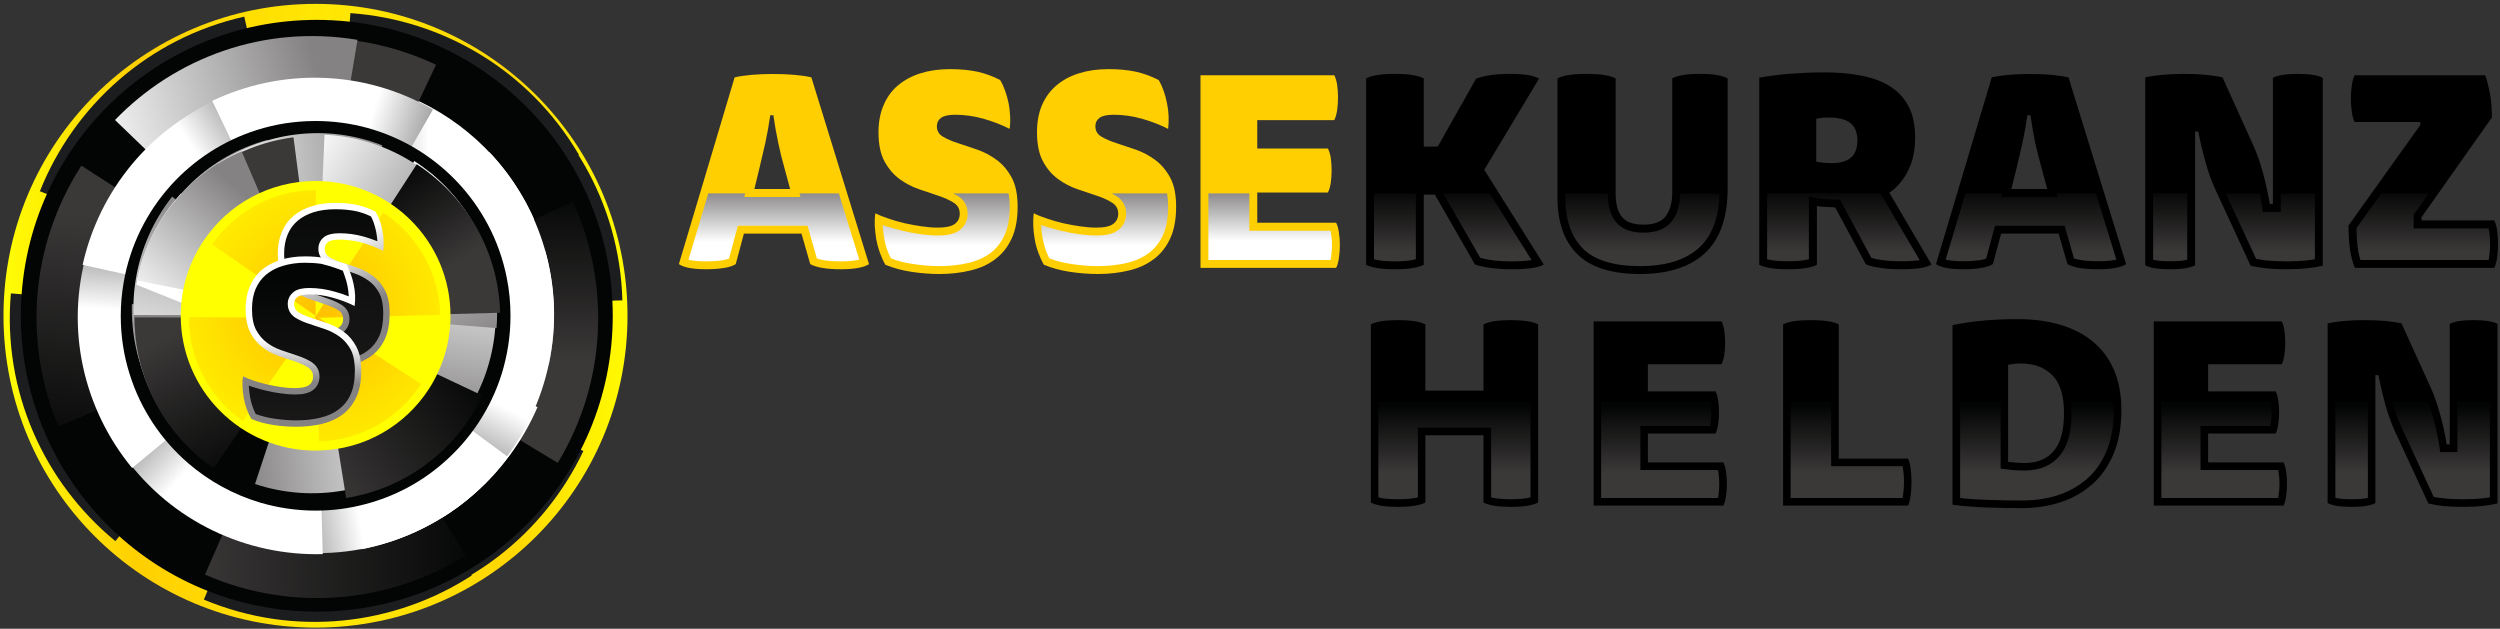
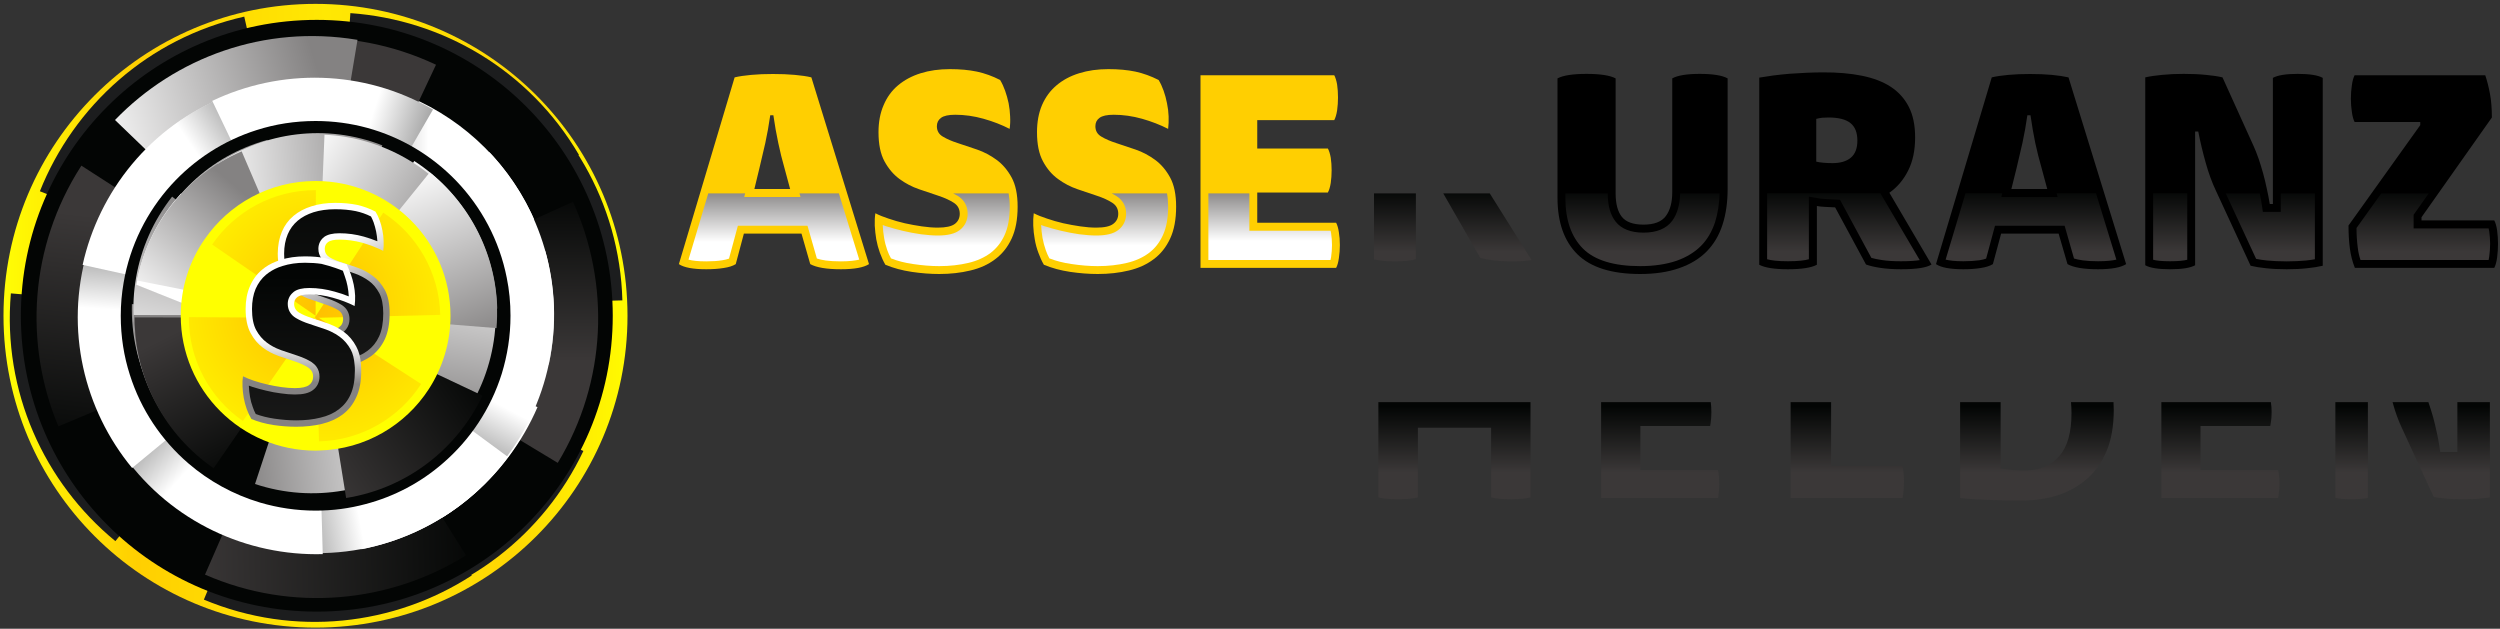
<svg xmlns="http://www.w3.org/2000/svg" version="1.2" viewBox="0 0 2000 503" width="2000" height="503">
  <rect x="0" y="0" width="2000" height="503" fill="#333333" stroke="none" />
  <title>Neues Projekt</title>
  <defs>
    <linearGradient id="g1" x2="1" gradientUnits="userSpaceOnUse" gradientTransform="matrix(0,-41.084,76.124,0,1001.743,192.819)">
      <stop offset="0" stop-color="#ffffff" />
      <stop offset="1" stop-color="#848282" />
    </linearGradient>
    <linearGradient id="g2" x2="1" gradientUnits="userSpaceOnUse" gradientTransform="matrix(0,-41.901,105.238,0,608.277,193.578)">
      <stop offset="0" stop-color="#ffffff" />
      <stop offset="1" stop-color="#848282" />
    </linearGradient>
    <linearGradient id="g3" x2="1" gradientUnits="userSpaceOnUse" gradientTransform="matrix(0,-44.844,78.267,0,867.048,196.311)">
      <stop offset="0" stop-color="#ffffff" />
      <stop offset="1" stop-color="#848282" />
    </linearGradient>
    <linearGradient id="g4" x2="1" gradientUnits="userSpaceOnUse" gradientTransform="matrix(0,-44.844,78.262,0,740.273,196.311)">
      <stop offset="0" stop-color="#ffffff" />
      <stop offset="1" stop-color="#848282" />
    </linearGradient>
    <linearGradient id="g5" x2="1" gradientUnits="userSpaceOnUse" gradientTransform="matrix(0,50.616,-776.271,0,1547.55,150.705)">
      <stop offset="0" stop-color="#030504" />
      <stop offset="1" stop-color="#3b3838" />
    </linearGradient>
    <linearGradient id="g6" x2="1" gradientUnits="userSpaceOnUse" gradientTransform="matrix(0,52.942,-597.832,0,1550.794,324.968)">
      <stop offset="0" stop-color="#030504" />
      <stop offset="1" stop-color="#3b3838" />
    </linearGradient>
    <linearGradient id="g7" x2="1" gradientUnits="userSpaceOnUse" gradientTransform="matrix(0,68.532,-81.596,0,446.634,111.581)">
      <stop offset="0" stop-color="#030504" />
      <stop offset="1" stop-color="#1f1e1e" />
    </linearGradient>
    <linearGradient id="g8" x2="1" gradientUnits="userSpaceOnUse" gradientTransform="matrix(-89.784,-181.813,195.173,-96.382,80.244,492.529)">
      <stop offset="0" stop-color="#030504" />
      <stop offset="1" stop-color="#1f1e1e" />
    </linearGradient>
    <linearGradient id="g9" x2="1" gradientUnits="userSpaceOnUse" gradientTransform="matrix(-201.216,137.046,-147.189,-216.108,506.671,395.495)">
      <stop offset="0" stop-color="#030504" />
      <stop offset="1" stop-color="#1f1e1e" />
    </linearGradient>
    <linearGradient id="g10" x2="1" gradientUnits="userSpaceOnUse" gradientTransform="matrix(168.452,-113.003,121.262,180.764,-10.394,116.189)">
      <stop offset="0" stop-color="#030504" />
      <stop offset="1" stop-color="#1f1e1e" />
    </linearGradient>
    <linearGradient id="g11" x2="1" gradientUnits="userSpaceOnUse" gradientTransform="matrix(-562.082,0,0,-561.896,482.408,441.554)">
      <stop offset="0" stop-color="#fffd05" />
      <stop offset=".215" stop-color="#ffcf01" />
      <stop offset=".516" stop-color="#ffe803" />
      <stop offset=".812" stop-color="#ffd702" />
      <stop offset="1" stop-color="#fffb01" />
    </linearGradient>
    <linearGradient id="g12" x2="1" gradientUnits="userSpaceOnUse" gradientTransform="matrix(0,373.179,-373.301,0,438.625,73.311)">
      <stop offset="0" stop-color="#ffffff" />
      <stop offset=".226" stop-color="#ffffff" />
      <stop offset=".436" stop-color="#707070" />
      <stop offset=".618" stop-color="#8d8d8d" />
      <stop offset=".78" stop-color="#ececec" />
      <stop offset="1" stop-color="#ffffff" />
    </linearGradient>
    <linearGradient id="g13" x2="1" gradientUnits="userSpaceOnUse" gradientTransform="matrix(407.623,0,0,407.488,63.669,107.118)">
      <stop offset="0" stop-color="#fffd05" />
      <stop offset=".215" stop-color="#ffcf01" />
      <stop offset=".516" stop-color="#ffe803" />
      <stop offset=".812" stop-color="#ffd702" />
      <stop offset="1" stop-color="#fffb01" />
    </linearGradient>
    <linearGradient id="g14" x2="1" gradientUnits="userSpaceOnUse" gradientTransform="matrix(68.868,137.018,-147.2,73.985,360.456,102.158)">
      <stop offset="0" stop-color="#ffffff" />
      <stop offset="1" stop-color="#848282" />
    </linearGradient>
    <linearGradient id="g15" x2="1" gradientUnits="userSpaceOnUse" gradientTransform="matrix(-56.574,-114.562,122.98,-60.731,142.958,403.283)">
      <stop offset="0" stop-color="#ffffff" />
      <stop offset="1" stop-color="#848282" />
    </linearGradient>
    <linearGradient id="g16" x2="1" gradientUnits="userSpaceOnUse" gradientTransform="matrix(-100.9,120.364,-129.292,-108.384,431.691,295.815)">
      <stop offset="0" stop-color="#ffffff" />
      <stop offset="1" stop-color="#848282" />
    </linearGradient>
    <linearGradient id="g17" x2="1" gradientUnits="userSpaceOnUse" gradientTransform="matrix(81.242,-95.539,102.542,87.197,69.315,214.604)">
      <stop offset="0" stop-color="#ffffff" />
      <stop offset="1" stop-color="#848282" />
    </linearGradient>
    <radialGradient id="g18" cx="0" cy="0" r="1" gradientUnits="userSpaceOnUse" gradientTransform="matrix(102.017,0,0,102.017,250.652,249.11)">
      <stop offset="0" stop-color="#030504" />
      <stop offset=".36" stop-color="#1f1e1e" />
    </radialGradient>
    <linearGradient id="g19" x2="1" gradientUnits="userSpaceOnUse" gradientTransform="matrix(90.601,0,0,107.828,249.855,252.62)">
      <stop offset="0" stop-color="#ffffff" />
      <stop offset="1" stop-color="#848282" />
    </linearGradient>
    <linearGradient id="g20" x2="1" gradientUnits="userSpaceOnUse" gradientTransform="matrix(89.084,0,0,107.859,161.018,144.761)">
      <stop offset="0" stop-color="#ffffff" />
      <stop offset="1" stop-color="#848282" />
    </linearGradient>
    <linearGradient id="g21" x2="1" gradientUnits="userSpaceOnUse" gradientTransform="matrix(10.95,89.909,-107.076,13.041,249.396,250.683)">
      <stop offset="0" stop-color="#ffffff" />
      <stop offset="1" stop-color="#848282" />
    </linearGradient>
    <linearGradient id="g22" x2="1" gradientUnits="userSpaceOnUse" gradientTransform="matrix(25.676,18.943,-21.488,29.126,1374.279,891.904)">
      <stop offset="0" stop-color="#ffffff" />
      <stop offset="1" stop-color="#848282" />
    </linearGradient>
    <linearGradient id="g23" x2="1" gradientUnits="userSpaceOnUse" gradientTransform="matrix(0,415.988,-279.552,0,346.315,137.217)">
      <stop offset="0" stop-color="#ffffff" />
      <stop offset=".226" stop-color="#ffffff" />
      <stop offset=".436" stop-color="#707070" />
      <stop offset=".618" stop-color="#8d8d8d" />
      <stop offset=".78" stop-color="#ececec" />
      <stop offset="1" stop-color="#ffffff" />
    </linearGradient>
    <linearGradient id="g24" x2="1" gradientUnits="userSpaceOnUse" gradientTransform="matrix(0,279.074,-187.741,0,326.878,221.464)">
      <stop offset="0" stop-color="#ffffff" />
      <stop offset=".226" stop-color="#ffffff" />
      <stop offset=".436" stop-color="#707070" />
      <stop offset=".618" stop-color="#8d8d8d" />
      <stop offset=".78" stop-color="#ececec" />
      <stop offset="1" stop-color="#ffffff" />
    </linearGradient>
    <linearGradient id="g25" x2="1" gradientUnits="userSpaceOnUse" gradientTransform="matrix(499.147,0,0,498.984,2.831,3.128)">
      <stop offset="0" stop-color="#fffd05" />
      <stop offset=".215" stop-color="#ffcf01" />
      <stop offset=".516" stop-color="#ffe803" />
      <stop offset=".812" stop-color="#ffd702" />
      <stop offset="1" stop-color="#fffb01" />
    </linearGradient>
    <linearGradient id="g26" x2="1" gradientUnits="userSpaceOnUse" gradientTransform="matrix(-562.082,0,0,-561.896,485.041,441.554)">
      <stop offset="0" stop-color="#fffd05" />
      <stop offset=".215" stop-color="#ffcf01" />
      <stop offset=".516" stop-color="#ffe803" />
      <stop offset=".812" stop-color="#ffd702" />
      <stop offset="1" stop-color="#fffb01" />
    </linearGradient>
    <linearGradient id="g27" x2="1" gradientUnits="userSpaceOnUse" gradientTransform="matrix(-389.839,0,0,-389.709,430.635,442.641)">
      <stop offset="0" stop-color="#ffffff" />
      <stop offset=".226" stop-color="#ffffff" />
      <stop offset=".436" stop-color="#707070" />
      <stop offset=".618" stop-color="#8d8d8d" />
      <stop offset=".78" stop-color="#ececec" />
      <stop offset="1" stop-color="#ffffff" />
    </linearGradient>
    <linearGradient id="g28" x2="1" gradientUnits="userSpaceOnUse" gradientTransform="matrix(-0.16,138.248,-148.607,-0.172,517.011,151.341)">
      <stop offset="0" stop-color="#030504" />
      <stop offset="1" stop-color="#3b3838" />
    </linearGradient>
    <linearGradient id="g29" x2="1" gradientUnits="userSpaceOnUse" gradientTransform="matrix(22.014,-196.132,210.569,23.635,-11.013,361.376)">
      <stop offset="0" stop-color="#030504" />
      <stop offset="1" stop-color="#3b3838" />
    </linearGradient>
    <linearGradient id="g30" x2="1" gradientUnits="userSpaceOnUse" gradientTransform="matrix(-236.869,6.504,-6.984,-254.337,389.304,505.961)">
      <stop offset="0" stop-color="#030504" />
      <stop offset="1" stop-color="#3b3838" />
    </linearGradient>
    <linearGradient id="g31" x2="1" gradientUnits="userSpaceOnUse" gradientTransform="matrix(-44.882,-138.983,124.966,-40.355,849.602,2462.441)">
      <stop offset="0" stop-color="#030504" />
      <stop offset="1" stop-color="#3b3838" />
    </linearGradient>
    <linearGradient id="g32" x2="1" gradientUnits="userSpaceOnUse" gradientTransform="matrix(184.308,-56.14,60.234,197.751,51.484,52.188)">
      <stop offset="0" stop-color="#ffffff" />
      <stop offset="1" stop-color="#848282" />
    </linearGradient>
    <linearGradient id="g33" x2="1" gradientUnits="userSpaceOnUse" gradientTransform="matrix(270.878,8.985,-9.568,288.474,113.247,61.139)">
      <stop offset="0" stop-color="#ffffff" />
      <stop offset=".226" stop-color="#ffffff" />
      <stop offset=".436" stop-color="#707070" />
      <stop offset=".618" stop-color="#8d8d8d" />
      <stop offset=".78" stop-color="#ececec" />
      <stop offset="1" stop-color="#ffffff" />
    </linearGradient>
    <linearGradient id="g34" x2="1" gradientUnits="userSpaceOnUse" gradientTransform="matrix(232.725,-313.785,347.678,257.862,232.325,258.234)">
      <stop offset="0" stop-color="#ffffff" />
      <stop offset=".226" stop-color="#ffffff" />
      <stop offset=".436" stop-color="#707070" />
      <stop offset=".618" stop-color="#8d8d8d" />
      <stop offset=".78" stop-color="#ececec" />
      <stop offset="1" stop-color="#ffffff" />
    </linearGradient>
    <linearGradient id="g35" x2="1" gradientUnits="userSpaceOnUse" gradientTransform="matrix(0,345.993,-385.557,0,424.879,168.936)">
      <stop offset="0" stop-color="#ffffff" />
      <stop offset=".226" stop-color="#ffffff" />
      <stop offset=".436" stop-color="#707070" />
      <stop offset=".618" stop-color="#8d8d8d" />
      <stop offset=".78" stop-color="#ececec" />
      <stop offset="1" stop-color="#ffffff" />
    </linearGradient>
    <linearGradient id="g36" x2="1" gradientUnits="userSpaceOnUse" gradientTransform="matrix(-161.264,306.094,-341.075,-179.694,443.672,258.269)">
      <stop offset="0" stop-color="#ffffff" />
      <stop offset=".226" stop-color="#ffffff" />
      <stop offset=".436" stop-color="#707070" />
      <stop offset=".618" stop-color="#8d8d8d" />
      <stop offset=".78" stop-color="#ececec" />
      <stop offset="1" stop-color="#ffffff" />
    </linearGradient>
    <linearGradient id="g37" x2="1" gradientUnits="userSpaceOnUse" gradientTransform="matrix(-340.617,61.361,-68.336,-379.337,365.731,406.73)">
      <stop offset="0" stop-color="#ffffff" />
      <stop offset=".226" stop-color="#ffffff" />
      <stop offset=".436" stop-color="#707070" />
      <stop offset=".618" stop-color="#8d8d8d" />
      <stop offset=".78" stop-color="#ececec" />
      <stop offset="1" stop-color="#ffffff" />
    </linearGradient>
    <linearGradient id="g38" x2="1" gradientUnits="userSpaceOnUse" gradientTransform="matrix(-258.025,-230.682,256.954,-287.41,200.686,436.745)">
      <stop offset="0" stop-color="#ffffff" />
      <stop offset=".226" stop-color="#ffffff" />
      <stop offset=".436" stop-color="#707070" />
      <stop offset=".618" stop-color="#8d8d8d" />
      <stop offset=".78" stop-color="#ececec" />
      <stop offset="1" stop-color="#ffffff" />
    </linearGradient>
    <linearGradient id="g39" x2="1" gradientUnits="userSpaceOnUse" gradientTransform="matrix(22.973,-345.223,384.708,25.601,75.481,325.119)">
      <stop offset="0" stop-color="#ffffff" />
      <stop offset=".226" stop-color="#ffffff" />
      <stop offset=".436" stop-color="#707070" />
      <stop offset=".618" stop-color="#8d8d8d" />
      <stop offset=".78" stop-color="#ececec" />
      <stop offset="1" stop-color="#ffffff" />
    </linearGradient>
    <linearGradient id="g40" x2="1" gradientUnits="userSpaceOnUse" gradientTransform="matrix(286.323,-194.435,216.584,318.94,86.371,157.811)">
      <stop offset="0" stop-color="#ffffff" />
      <stop offset=".226" stop-color="#ffffff" />
      <stop offset=".436" stop-color="#707070" />
      <stop offset=".618" stop-color="#8d8d8d" />
      <stop offset=".78" stop-color="#ececec" />
      <stop offset="1" stop-color="#ffffff" />
    </linearGradient>
    <linearGradient id="g41" x2="1" gradientUnits="userSpaceOnUse" gradientTransform="matrix(329.498,105.945,-117.984,366.942,225.004,63.351)">
      <stop offset="0" stop-color="#ffffff" />
      <stop offset=".226" stop-color="#ffffff" />
      <stop offset=".436" stop-color="#707070" />
      <stop offset=".618" stop-color="#8d8d8d" />
      <stop offset=".78" stop-color="#ececec" />
      <stop offset="1" stop-color="#ffffff" />
    </linearGradient>
    <linearGradient id="g42" x2="1" gradientUnits="userSpaceOnUse" gradientTransform="matrix(68.868,137.019,-147.2,73.985,363.09,102.158)">
      <stop offset="0" stop-color="#ffffff" />
      <stop offset="1" stop-color="#848282" />
    </linearGradient>
    <linearGradient id="g43" x2="1" gradientUnits="userSpaceOnUse" gradientTransform="matrix(-26.437,151.056,-162.296,-28.405,428.705,197.588)">
      <stop offset="0" stop-color="#ffffff" />
      <stop offset="1" stop-color="#848282" />
    </linearGradient>
    <linearGradient id="g44" x2="1" gradientUnits="userSpaceOnUse" gradientTransform="matrix(-152.309,18.299,-19.649,-163.537,352.004,403.671)">
      <stop offset="0" stop-color="#ffffff" />
      <stop offset="1" stop-color="#848282" />
    </linearGradient>
    <linearGradient id="g45" x2="1" gradientUnits="userSpaceOnUse" gradientTransform="matrix(-61.467,-140.493,150.933,-66.034,132.472,389.743)">
      <stop offset="0" stop-color="#ffffff" />
      <stop offset="1" stop-color="#848282" />
    </linearGradient>
    <linearGradient id="g46" x2="1" gradientUnits="userSpaceOnUse" gradientTransform="matrix(34.444,-149.431,160.551,37.007,72.05,290.957)">
      <stop offset="0" stop-color="#ffffff" />
      <stop offset="1" stop-color="#848282" />
    </linearGradient>
    <linearGradient id="g47" x2="1" gradientUnits="userSpaceOnUse" gradientTransform="matrix(113.576,-96.681,103.84,121.987,85.231,178.103)">
      <stop offset="0" stop-color="#ffffff" />
      <stop offset="1" stop-color="#848282" />
    </linearGradient>
    <linearGradient id="g48" x2="1" gradientUnits="userSpaceOnUse" gradientTransform="matrix(149.973,-9.945,10.679,161.032,161.943,92.498)">
      <stop offset="0" stop-color="#ffffff" />
      <stop offset="1" stop-color="#848282" />
    </linearGradient>
    <linearGradient id="g49" x2="1" gradientUnits="userSpaceOnUse" gradientTransform="matrix(126.317,81.456,-87.478,135.655,273.121,69.632)">
      <stop offset="0" stop-color="#ffffff" />
      <stop offset="1" stop-color="#848282" />
    </linearGradient>
    <linearGradient id="g50" x2="1" gradientUnits="userSpaceOnUse" gradientTransform="matrix(53.884,143.575,-154.252,57.891,378.105,114.857)">
      <stop offset="0" stop-color="#ffffff" />
      <stop offset="1" stop-color="#848282" />
    </linearGradient>
    <linearGradient id="g51" x2="1" gradientUnits="userSpaceOnUse" gradientTransform="matrix(-56.574,-114.562,122.98,-60.731,145.591,403.283)">
      <stop offset="0" stop-color="#ffffff" />
      <stop offset="1" stop-color="#848282" />
    </linearGradient>
    <linearGradient id="g52" x2="1" gradientUnits="userSpaceOnUse" gradientTransform="matrix(48.525,75.821,-81.488,52.153,361.945,105.311)">
      <stop offset="0" stop-color="#030504" />
      <stop offset="1" stop-color="#3b3838" />
    </linearGradient>
    <linearGradient id="g53" x2="1" gradientUnits="userSpaceOnUse" gradientTransform="matrix(-56.902,-115.227,123.691,-61.082,146.432,406.029)">
      <stop offset="0" stop-color="#030504" />
      <stop offset="1" stop-color="#3b3838" />
    </linearGradient>
    <linearGradient id="g54" x2="1" gradientUnits="userSpaceOnUse" gradientTransform="matrix(-127.523,86.855,-93.282,-136.959,416.688,344.531)">
      <stop offset="0" stop-color="#030504" />
      <stop offset="1" stop-color="#3b3838" />
    </linearGradient>
    <linearGradient id="g55" x2="1" gradientUnits="userSpaceOnUse" gradientTransform="matrix(-73.493,-60.405,54.298,-66.062,1357.151,1254.973)">
      <stop offset="0" stop-color="#030504" />
      <stop offset="1" stop-color="#3b3838" />
    </linearGradient>
    <linearGradient id="g56" x2="1" gradientUnits="userSpaceOnUse" gradientTransform="matrix(81.242,-95.539,102.539,87.195,71.948,214.603)">
      <stop offset="0" stop-color="#ffffff" />
      <stop offset="1" stop-color="#848282" />
    </linearGradient>
    <radialGradient id="g57" cx="0" cy="0" r="1" gradientUnits="userSpaceOnUse" gradientTransform="matrix(57.26,-137.556,137.556,57.26,260.911,250.797)">
      <stop offset="0" stop-color="#ffbe00" />
      <stop offset="1" stop-color="#fffe00" />
    </radialGradient>
    <radialGradient id="g58" cx="0" cy="0" r="1" gradientUnits="userSpaceOnUse" gradientTransform="matrix(57.27,-137.579,137.579,57.27,260.915,250.797)">
      <stop offset="0" stop-color="#ffbe00" />
      <stop offset="1" stop-color="#fffe00" />
    </radialGradient>
    <radialGradient id="g59" cx="0" cy="0" r="1" gradientUnits="userSpaceOnUse" gradientTransform="matrix(-137.394,-57.774,57.774,-137.394,249.882,245.858)">
      <stop offset="0" stop-color="#ffbe00" />
      <stop offset="1" stop-color="#fffe00" />
    </radialGradient>
    <radialGradient id="g60" cx="0" cy="0" r="1" gradientUnits="userSpaceOnUse" gradientTransform="matrix(-137.414,-57.782,57.782,-137.414,249.882,245.858)">
      <stop offset="0" stop-color="#ffbe00" />
      <stop offset="1" stop-color="#fffe00" />
    </radialGradient>
    <linearGradient id="g61" x2="1" gradientUnits="userSpaceOnUse" gradientTransform="matrix(24.651,49.044,-45.107,22.671,355.089,152.064)">
      <stop offset="0" stop-color="#ffffff" />
      <stop offset="1" stop-color="#848282" />
    </linearGradient>
    <linearGradient id="g62" x2="1" gradientUnits="userSpaceOnUse" gradientTransform="matrix(0,450.031,-302.445,0,356.279,129.27)">
      <stop offset="0" stop-color="#030504" />
      <stop offset="1" stop-color="#3b3838" />
    </linearGradient>
    <linearGradient id="g63" x2="1" gradientUnits="userSpaceOnUse" gradientTransform="matrix(-1.35,32.394,-22.434,-0.935,341.899,277.158)">
      <stop offset="0" stop-color="#ffffff" />
      <stop offset="1" stop-color="#848282" />
    </linearGradient>
    <linearGradient id="g64" x2="1" gradientUnits="userSpaceOnUse" gradientTransform="matrix(0,301.908,-203.114,0,335.25,220.411)">
      <stop offset="0" stop-color="#030504" />
      <stop offset="1" stop-color="#3b3838" />
    </linearGradient>
  </defs>
  <style> .s0 { fill: #ffcf01 } .s1 { fill: #000000 } .s2 { mix-blend-mode: overlay;fill: url(#g1) } .s3 { mix-blend-mode: overlay;fill: url(#g2) } .s4 { mix-blend-mode: overlay;fill: url(#g3) } .s5 { mix-blend-mode: overlay;fill: url(#g4) } .s6 { fill: url(#g5) } .s7 { fill: url(#g6) } .s8 { fill: #030504 } .s9 { fill: url(#g7) } .s10 { fill: url(#g8) } .s11 { fill: url(#g9) } .s12 { fill: url(#g10) } .s13 { fill: url(#g11) } .s14 { fill: url(#g12) } .s15 { fill: url(#g13) } .s16 { mix-blend-mode: overlay;fill: url(#g14) } .s17 { mix-blend-mode: overlay;fill: url(#g15) } .s18 { mix-blend-mode: overlay;fill: url(#g16) } .s19 { mix-blend-mode: overlay;fill: url(#g17) } .s20 { fill: url(#g18) } .s21 { opacity: .1;mix-blend-mode: lighten;fill: url(#g19) } .s22 { opacity: .1;mix-blend-mode: lighten;fill: url(#g20) } .s23 { opacity: .1;mix-blend-mode: lighten;fill: url(#g21) } .s24 { opacity: .1;mix-blend-mode: lighten;fill: url(#g22) } .s25 { fill: #b6b8bc } .s26 { fill: url(#g23) } .s27 { fill: url(#g24) } .s28 { fill: url(#g25) } .s29 { mix-blend-mode: overlay;fill: #1c1d1e } .s30 { fill: url(#g26) } .s31 { fill: url(#g27) } .s32 { fill: url(#g28) } .s33 { fill: url(#g29) } .s34 { fill: url(#g30) } .s35 { fill: url(#g31) } .s36 { mix-blend-mode: overlay;fill: url(#g32) } .s37 { fill: url(#g33) } .s38 { mix-blend-mode: color-dodge;fill: #ffffff } .s39 { mix-blend-mode: multiply;fill: url(#g34) } .s40 { fill: url(#g35) } .s41 { mix-blend-mode: soft-light;fill: url(#g36) } .s42 { mix-blend-mode: soft-light;fill: url(#g37) } .s43 { mix-blend-mode: soft-light;fill: url(#g38) } .s44 { mix-blend-mode: soft-light;fill: url(#g39) } .s45 { mix-blend-mode: soft-light;fill: url(#g40) } .s46 { mix-blend-mode: soft-light;fill: url(#g41) } .s47 { mix-blend-mode: overlay;fill: url(#g42) } .s48 { mix-blend-mode: color-burn;fill: url(#g43) } .s49 { mix-blend-mode: color-burn;fill: url(#g44) } .s50 { mix-blend-mode: color-burn;fill: url(#g45) } .s51 { mix-blend-mode: color-burn;fill: url(#g46) } .s52 { mix-blend-mode: color-burn;fill: url(#g47) } .s53 { mix-blend-mode: color-burn;fill: url(#g48) } .s54 { mix-blend-mode: color-burn;fill: url(#g49) } .s55 { mix-blend-mode: color-burn;fill: url(#g50) } .s56 { mix-blend-mode: overlay;fill: url(#g51) } .s57 { fill: #ffffff } .s58 { fill: url(#g52) } .s59 { fill: url(#g53) } .s60 { fill: url(#g54) } .s61 { fill: url(#g55) } .s62 { mix-blend-mode: overlay;fill: url(#g56) } .s63 { fill: #ffff00 } .s64 { fill: url(#g57) } .s65 { fill: url(#g58) } .s66 { fill: url(#g59) } .s67 { fill: url(#g60) } .s68 { mix-blend-mode: color-burn;fill: url(#g61) } .s69 { fill: url(#g62) } .s70 { mix-blend-mode: color-burn;fill: url(#g63) } .s71 { fill: url(#g64) } </style>
  <g id="&lt;Group&gt;">
    <g id="&lt;Group&gt;">
      <path id="&lt;Compound Path&gt;" fill-rule="evenodd" class="s0" d="m695.2 211.3q-6.4 4.1-22.5 4.1-17 0-24.5-4.1l-7-24.4h-46.1l-6.5 24.4c-2.4 1.5-5.6 2.5-9.7 3.1q-6 1-13.9 1c-10.6 0-17.9-1.4-21.9-4.1l44.6-149.4q5.5-1.3 13.4-2c5.2-0.5 11-0.7 17.2-0.7 6.4 0 12.2 0.2 17.5 0.7q8 0.7 13.3 2zm-63.1-60.1l-4.4-16.3c-2-7-3.7-13.8-5.1-20.6q-2.2-10.2-3.9-22.1h-2.5q-1.7 11.9-4 22.4-2.4 10.5-4.7 20.1l-4 16.5z" />
    </g>
    <path id="&lt;Path&gt;" class="s0" d="m924.1 127.9q-7.2-5.3-15.5-8.2-8.3-2.8-15.5-5.2-7.2-2.3-12-5.2-4.8-2.8-4.8-8.3 0-4.3 3.3-6.7 3.3-2.5 11.4-2.5 11.2 0 22.6 3.2 11.3 3.2 20.9 8.1 0.6-4.7 0.4-10-0.2-5.3-1.3-10.5-1-5.2-2.7-10-1.7-4.8-4-8.6-9-4.6-18.5-6.7-9.6-2-21.7-2-12.9 0-23.4 3.3-10.6 3.3-18.1 9.7-7.5 6.3-11.6 15.8-4 9.4-4 21.7 0 14.5 4.8 23.3 4.7 8.8 12 14.1 7.2 5.3 15.7 8.2 8.5 2.8 15.7 5.3 7.2 2.4 12 5.5 4.8 3.1 4.8 8.8 0 5.1-4 8.1-3.9 3-13.7 3-5.7 0-12.6-1-6.9-1-13.7-2.5-6.8-1.6-12.9-3.7-6.2-2-10.7-4.3-0.6 4.4-0.4 9.9 0.2 5.4 1.2 10.9 0.9 5.5 2.9 10.8 1.9 5.3 4.4 9.6 9.6 4 21 5.7 11.5 1.7 22.1 1.7 13.4 0 24.9-2.8 11.4-2.7 19.8-9 8.4-6.2 13.2-16.5 4.8-10.3 4.8-25.6 0-14.5-4.8-23.3-4.8-8.8-12-14.1z" />
    <path id="&lt;Path&gt;" class="s0" d="m797.3 127.9q-7.2-5.3-15.5-8.2-8.3-2.8-15.5-5.2-7.2-2.3-12-5.2-4.8-2.8-4.8-8.3 0-4.3 3.3-6.7 3.3-2.5 11.4-2.5 11.2 0 22.6 3.2 11.4 3.2 20.9 8.1 0.7-4.7 0.4-10-0.2-5.3-1.2-10.5-1.1-5.2-2.8-10-1.7-4.8-4-8.6-8.9-4.6-18.5-6.7-9.6-2-21.7-2-12.9 0-23.4 3.3-10.5 3.3-18.1 9.7-7.5 6.3-11.5 15.8-4.1 9.4-4.1 21.7 0 14.5 4.8 23.3 4.8 8.8 12 14.1 7.2 5.3 15.7 8.2 8.5 2.8 15.7 5.3 7.2 2.4 12 5.5 4.8 3.1 4.8 8.8 0 5.1-3.9 8.1-4 3-13.7 3-5.8 0-12.7-1-6.9-1-13.7-2.5-6.8-1.6-12.9-3.7-6.2-2-10.6-4.3-0.7 4.4-0.5 9.9 0.3 5.4 1.2 10.9 1 5.5 2.9 10.8 1.9 5.3 4.4 9.6 9.6 4 21.1 5.7 11.4 1.7 22 1.7 13.4 0 24.9-2.8 11.5-2.7 19.8-9 8.4-6.2 13.2-16.5 4.8-10.3 4.8-25.6 0-14.5-4.8-23.3-4.8-8.8-12-14.1z" />
    <path id="&lt;Path&gt;" class="s0" d="m1068.9 178.2h-63.1v-24.2h56.5q1.5-2.7 2.3-7.6 0.7-4.9 0.7-10.2 0-5.3-0.7-10-0.8-4.6-2.3-7.4h-56.5v-22.7h61.6q1.5-2.8 2.3-7.8 0.7-5 0.7-10.3 0-5.5-0.7-10.3-0.8-4.7-2.3-7.5h-107v154.1h108.5q1.5-2.7 2.2-7.8 0.8-5.1 0.8-10.4 0-5.6-0.8-10.3-0.7-4.8-2.2-7.6z" />
    <g id="&lt;Group&gt;">
      <path id="&lt;Compound Path&gt;" fill-rule="evenodd" class="s1" d="m1700.9 211.3q-6.4 4.1-22.5 4.1-17 0-24.4-4.1l-7.1-24.4h-46l-6.6 24.4q-3.6 2.2-9.7 3.1-6 1-13.9 1-15.9 0-21.9-4.1l44.6-149.4q5.5-1.3 13.4-2c5.2-0.5 11-0.7 17.2-0.7 6.4 0 12.2 0.2 17.5 0.7 5.3 0.5 9.7 1.2 13.3 2zm-63.1-60.1l-4.4-16.3q-3-10.4-5.2-20.6c-1.4-6.8-2.7-14.2-3.8-22.1h-2.5q-1.7 11.9-4 22.4c-1.6 7-3.2 13.7-4.7 20.1l-4.1 16.5z" />
    </g>
    <path id="&lt;Path&gt;" class="s1" d="m1818.3 62.3v100.9h-2.5q-0.9-5.8-2.3-12-1.3-6.3-3-12.5-1.7-6.1-3.6-11.7-2-5.7-3.9-9.9l-25-55.2q-5.6-1.3-13.3-2-7.8-0.8-17.7-0.8-9.6 0-17.3 0.8-7.8 0.7-13.5 2v150.3q5.7 3.2 19.9 3.2 14.3 0 20-3.2v-107h2.5q2.4 12.3 5.9 24.8 3.5 12.6 8.2 22.5l27.8 60.1q5.3 1.3 12.4 2 7.1 0.8 16.5 0.8 9.1 0 16.2-0.8 7.1-0.7 12.6-2v-150.3q-5.7-3.2-20.1-3.2-14 0-19.8 3.2z" />
    <path id="&lt;Path&gt;" class="s1" d="m1997.7 184.3q-0.8-5.2-2.3-8h-58.2v-2.5l56.3-79.8q0-10.7-1.5-18.8-1.5-8.2-3.8-15h-104.5q-1.5 2.8-2.2 8-0.8 5.2-0.8 10.7 0 5.5 0.8 10.7 0.7 5.2 2.2 8h52.5v2.5l-57.4 80.3q0 10.1 1.1 18.4 1.1 8.3 4 15.5h111.5q1.5-2.7 2.3-8.3 0.7-5.5 0.7-11 0-5.5-0.7-10.7z" />
    <path id="&lt;Path&gt;" class="s1" d="m1337.8 62.7v91.1q0 12.1-5.1 19-5.1 6.9-17.9 6.9-12.3 0-17.3-6.2-5-6.3-5-18.8v-92q-6.8-3.6-23.3-3.6-16.4 0-23.2 3.6v95.6q0 29.3 15.9 45.1 16 15.8 50.2 15.8 18 0 31.3-4.7 13.3-4.6 21.9-13.3 8.6-8.7 12.7-21.4 4.1-12.6 4.1-28.5v-88.6q-6.5-3.6-22.3-3.6-15.5 0-22 3.6z" />
    <g id="&lt;Group&gt;">
      <path id="&lt;Compound Path&gt;" fill-rule="evenodd" class="s1" d="m1545.2 211.6q-5.7 3.8-24.4 3.8c-6.4 0-11.9-0.4-16.5-1.1q-6.8-1-11.5-2.7l-24.7-45.7c-2.8-0.1-5.6-0.3-8.2-0.4q-4.1-0.2-6.4-0.7v47c-4.5 2.4-12.3 3.6-23.2 3.6-10.7 0-18.4-1.2-22.9-3.6v-149.7q4.7-0.8 11.1-1.7 6.3-0.8 13.2-1.4c4.6-0.3 9.2-0.6 13.8-0.8 4.6-0.2 8.9-0.3 12.9-0.3q17.4-0.1 31.2 2.7 13.8 2.8 23.1 8.9 9.4 6.2 14.4 16.1 5 9.8 5 24.3c0 10.5-1.9 19.3-5.6 26.6q-5.5 11-15 17.7zm-59.3-99.1c0-6.4-1.8-11-5.5-14q-5.5-4.5-17.6-4.5-2.6 0-5.1 0.2c-1.7 0.2-3.3 0.5-4.7 0.9v34.2c1.6 0.4 3.5 0.7 5.8 0.9q3.6 0.3 7.2 0.3c6.2 0 11.1-1.4 14.6-4.3q5.3-4.4 5.3-13.7z" />
    </g>
-     <path id="&lt;Path&gt;" class="s1" d="m1231.2 63q-5.6-3.9-23.4-3.9-9.1 0-15.9 1.1-6.8 1.1-11.1 2.8l-30.6 54.3h-11.2v-54.6q-6.8-3.6-23.2-3.6-16.1 0-22.9 3.6v149.1q6.8 3.6 22.9 3.6 16.4 0 23.2-3.6v-56.1h8.9l32.1 55.9q4.9 1.7 12.1 2.7 7.2 1.1 17.4 1.1 19.3 0 25.5-3.8l-47.6-75.8z" />
    <path id="&lt;Path&gt;" class="s2" d="m1064.5 184.6h-65v-29.9h-32.8v53.3h97.7q0.3-1 0.5-2.4c0.4-3.1 0.7-6.3 0.7-9.5 0-3.4-0.3-6.5-0.7-9.4q-0.2-1.2-0.4-2.1z" />
    <path id="&lt;Path&gt;" class="s3" d="m639.6 154.7l0.8 2.9h-45l0.7-2.9h-29.5l-15.8 53c2.9 0.8 7.3 1.4 14.2 1.4 4.9 0 9.2-0.3 12.9-0.9q3.1-0.5 5.3-1.3l7.1-26.3h55.7l7.5 26.2c3.4 1.2 9.2 2.3 19.2 2.3 7.1 0 11.7-0.7 14.7-1.4l-16.3-53z" />
    <path id="&lt;Path&gt;" class="s4" d="m889.3 154.7c1.4 0.7 2.7 1.4 3.9 2.2 5 3.2 7.7 8.1 7.7 14.1 0 5.4-2.2 9.9-6.4 13.1-3.8 2.9-9.5 4.3-17.6 4.3-4 0-8.6-0.4-13.5-1-4.7-0.7-9.5-1.6-14.2-2.7-4.7-1.1-9.3-2.4-13.5-3.7q-1.4-0.5-2.8-1 0 0.1 0 0.2c0.2 3.3 0.5 6.7 1.1 10.1 0.6 3.3 1.5 6.6 2.6 9.8q1.3 3.6 2.9 6.6c5.4 2.1 11.3 3.6 17.6 4.5 7.3 1.1 14.4 1.7 21.1 1.7 8.4 0 16.3-0.9 23.4-2.6 6.8-1.6 12.7-4.3 17.5-7.9 4.8-3.6 8.5-8.3 11.2-14.2 2.8-6 4.2-13.7 4.2-22.9 0-3.9-0.3-7.5-0.9-10.6z" />
    <path id="&lt;Path&gt;" class="s5" d="m762.5 154.7c1.4 0.7 2.7 1.4 4 2.2 5 3.2 7.6 8.1 7.6 14.1 0 5.4-2.2 9.9-6.4 13.1-3.8 2.9-9.5 4.3-17.5 4.3-4.1 0-8.7-0.4-13.5-1-4.8-0.7-9.6-1.6-14.3-2.7-4.7-1.1-9.2-2.4-13.5-3.7q-1.4-0.5-2.7-1 0 0.1 0 0.2c0.1 3.3 0.5 6.7 1.1 10.1 0.5 3.3 1.4 6.6 2.5 9.8q1.3 3.6 3 6.6c5.3 2.1 11.2 3.6 17.5 4.5 7.3 1.1 14.4 1.7 21.1 1.7 8.4 0 16.3-0.9 23.4-2.6 6.8-1.6 12.7-4.3 17.6-7.9 4.7-3.6 8.5-8.3 11.2-14.2 2.8-6 4.2-13.7 4.2-22.9 0-3.9-0.4-7.5-0.9-10.6z" />
    <path id="&lt;Compound Path&gt;" class="s6" d="m1154.6 154.7l29.6 51.6q3.8 1 8.8 1.8c4.5 0.6 10 1 16.5 1 7.4 0 12.4-0.5 15.8-1l-33.5-53.4zm-55.4 52.8c3.3 0.8 8.4 1.6 16.6 1.6 8.4 0 13.6-0.8 16.9-1.7v-52.7h-33.5zm238.6-30.9c-4.7 6.3-12.4 9.5-23 9.5-10.2 0-17.7-3-22.2-8.7-4.3-5.4-6.4-12.8-6.4-22.7h-33.9v3.6c0 17.7 4.8 31.3 14.1 40.6 9.3 9.3 24.7 14 45.7 14 11.2 0 21-1.5 29.2-4.3 7.9-2.8 14.4-6.8 19.5-11.9 5-5 8.7-11.4 11.2-18.8 2.2-6.9 3.4-14.7 3.7-23.2h-31.6c-0.2 9-2.3 16.4-6.3 21.9zm653.6 8.6q-0.2-1.5-0.5-2.5h-60v-10.9l12.1-17.1h-38l-19.8 27.7c0 5.7 0.4 11 1 15.6q0.6 5.3 2.2 10h102.5q0.2-1.1 0.5-2.8c0.4-3.4 0.7-6.8 0.7-10.2 0-3.4-0.3-6.7-0.7-9.8zm-166.8-15.7h-14.3l-0.8-5.4c-0.4-3-1-6.2-1.7-9.4h-27.2l24.3 52.4q3.9 0.8 8.7 1.3c4.5 0.4 9.8 0.7 15.8 0.7 5.8 0 11-0.3 15.5-0.7q3.8-0.4 7-1v-52.7h-27.3zm-179.3-14.9l0.8 3h-45l0.7-3h-29.4l-15.9 53.1c2.9 0.7 7.3 1.3 14.2 1.3 4.9 0 9.2-0.3 12.9-0.8q3.1-0.5 5.3-1.3l7.1-26.3h55.7l7.5 26.2c3.4 1.1 9.2 2.2 19.2 2.2 7.1 0 11.7-0.6 14.7-1.3l-16.3-53.1zm-231.6 0v52.8c3.2 0.9 8.4 1.6 16.6 1.6 8.4 0 13.6-0.7 16.8-1.6v-50.1l7.5 1.3c0.9 0.2 2.6 0.4 5.6 0.6l11.8 0.6 25.1 46.5q3.5 1 8.2 1.7c4.3 0.7 9.5 1 15.5 1 7.1 0 11.8-0.4 15-0.9l-31.5-53.5zm308.8 53.2c2.6 0.7 6.9 1.2 13.6 1.2 6.8 0 11-0.5 13.7-1.2v-53.2h-27.3z" />
    <g id="&lt;Group&gt;">
-       <path id="&lt;Compound Path&gt;" fill-rule="evenodd" class="s1" d="m1528.5 374.7q0.7 5.2 0.7 10.9 0 5.5-0.7 10.8-0.7 5.4-2.1 8.1h-99.9v-145q6.5-3.4 22.1-3.4 15.9 0 22.4 3.4v107.4h55.4q1.4 2.6 2.1 7.8zm-147.7 2.5q0.7 4.5 0.7 9.8 0 5.1-0.7 9.9-0.7 4.9-2.1 7.6h-103.8v-147.4h102.3q1.4 2.6 2.2 7.2 0.7 4.6 0.7 9.8 0 5.1-0.7 9.9-0.8 4.8-2.2 7.4h-58.9v21.7h54.1q1.4 2.6 2.1 7.1 0.7 4.5 0.7 9.6 0 5-0.7 9.7-0.7 4.7-2.1 7.3h-54.1v23.1h60.4q1.4 2.7 2.1 7.3zm448.1 0q0.7 4.5 0.7 9.8 0 5.1-0.7 9.9-0.7 4.9-2.1 7.6h-103.8v-147.4h102.4q1.4 2.6 2.1 7.2 0.7 4.6 0.7 9.8 0 5.1-0.7 9.9-0.7 4.8-2.1 7.4h-58.9v21.7h54q1.4 2.6 2.1 7.1 0.7 4.5 0.7 9.6 0 5-0.7 9.7-0.7 4.7-2.1 7.3h-54v23.1h60.3q1.4 2.7 2.1 7.3zm-620.4-121.1q15.5 0 22 3.4v142.5q-6.5 3.5-22 3.5-15.2 0-21.7-3.5v-53.8h-46.5v53.8q-6.5 3.5-21.9 3.5-15.2 0-21.7-3.5v-142.5q6.5-3.4 21.7-3.4 15.4 0 21.9 3.4v53h46.5v-53q6.5-3.4 21.7-3.4zm482.6 39.7q6 13.7 6 32.1 0 20.5-6.3 35.3-6.3 14.9-17.2 24.4-10.8 9.5-25.3 14.2-14.4 4.7-30.8 4.7-13.4 0-27.8-0.5-14.5-0.5-27.7-2.2v-143.7q12.8-2.6 25.5-3.7 12.7-1.1 26.7-1.1 18.5 0 33.7 4.4 15.3 4.5 26.2 13.4 11 9 17 22.7zm-39.9 34.6q0-20.9-9.4-30.3-9.3-9.3-24.9-9.3-2.7 0-5.3 0.3-2.6 0.3-5.1 0.7v77.7q3.3 0.4 6.5 0.6 3.3 0.3 6.7 0.3 15.2 0 23.4-9.7 8.1-9.6 8.1-30.3zm346.8-71.3v143.7q-5.3 1.2-12.1 2-6.8 0.7-15.6 0.7-8.9 0-15.7-0.7-6.8-0.8-11.9-2l-26.6-57.4q-4.4-9.6-7.8-21.5-3.3-12-5.6-23.8h-2.4v102.3q-5.5 3.1-19.1 3.1-13.6 0-19.1-3.1v-143.7q5.5-1.2 12.9-1.9 7.4-0.7 16.6-0.7 9.5 0 16.9 0.7 7.4 0.7 12.7 1.9l24 52.8q1.8 4 3.6 9.4 1.8 5.4 3.5 11.3 1.6 5.9 2.9 11.9 1.3 6 2.1 11.4h2.5v-96.4q5.5-3 18.9-3 13.8 0 19.3 3z" />
      <path id="&lt;Compound Path&gt;" class="s7" d="m1522.1 372.9h-57.2v-51.2h-32.4v76.7h89.6q0.2-1.1 0.4-2.8c0.5-3.3 0.7-6.7 0.7-10 0-3.5-0.2-6.9-0.7-10.1q-0.2-1.5-0.4-2.6zm-147.7 3.1h-62.1v-35.2h55.8q0.2-1 0.4-2.2c0.4-2.8 0.6-5.8 0.6-8.8q0-4.3-0.5-8.1h-87.7v76.7h93.5q0.2-1 0.4-2.3c0.4-3 0.6-6 0.6-9.1 0-3.2-0.2-6.2-0.6-8.9q-0.2-1.2-0.4-2.1zm-271.7 21.9c3.1 0.8 7.9 1.5 15.7 1.5 7.9 0 12.8-0.7 15.9-1.5v-55.7h58.6v55.7c3 0.8 7.9 1.5 15.6 1.5 7.9 0 12.8-0.7 15.9-1.5v-76.2h-121.7zm719.8-21.9h-62.1v-35.2h55.8q0.2-1 0.4-2.2c0.5-2.8 0.7-5.8 0.7-8.8q0-4.3-0.6-8.1h-87.6v76.7h93.4q0.2-1 0.4-2.3c0.5-3 0.7-6 0.7-9.1 0-3.2-0.2-6.2-0.7-8.9q-0.1-1.2-0.4-2.1zm-165.7-54.3c0.2 2.7 0.4 5.6 0.4 8.7 0 15.4-3.1 26.6-9.5 34.2-6.6 7.8-16 11.8-28 11.8-2.4 0-4.8-0.1-7.1-0.2q-3.4-0.2-6.8-0.7l-5.3-0.6v-53.2h-32.4v76.7c7 0.8 14.3 1.3 21.8 1.5 9.5 0.4 18.8 0.5 27.6 0.5 10.3 0 20-1.4 29-4.3 8.8-2.9 16.5-7.3 23.1-13 6.6-5.8 11.8-13.2 15.6-22.2 3.9-9.1 5.8-20.2 5.8-33q0-3.2-0.2-6.2zm309.1 0v39.9h-13.7l-0.8-5.2c-0.5-3.4-1.2-7.2-2.1-11-0.8-3.9-1.8-7.8-2.8-11.6-1.1-3.8-2.2-7.5-3.4-10.9q-0.2-0.6-0.4-1.2h-28.7q0.1 0.3 0.2 0.5c2.1 7.7 4.6 14.6 7.5 20.6l25.3 54.8q3.7 0.7 8.3 1.1c4.3 0.5 9.4 0.7 15.1 0.7 5.6 0 10.6-0.2 14.9-0.7q3.5-0.3 6.6-0.8v-76.2zm-97.6 76.6c2.5 0.6 6.5 1.1 13 1.1 6.5 0 10.5-0.5 13-1.1v-76.6h-26z" />
    </g>
  </g>
  <g id="&lt;Group&gt;">
    <g id="&lt;Group&gt;">
      <g id="&lt;Group&gt;">
        <path id="&lt;Path&gt;" fill-rule="evenodd" class="s8" d="m249.9 484.3c-128.2 0-231.8-103.6-231.8-231.7 0-128.1 103.6-231.6 231.8-231.6 128.1 0 231.7 103.5 231.7 231.6 0 128.1-103.6 231.7-231.7 231.7z" />
        <path id="&lt;Path&gt;" fill-rule="evenodd" class="s8" d="m249.9 494.7c-134 0-242.2-108.2-242.2-242.1 0-133.9 108.2-242.1 242.2-242.1 133.9 0 242.1 108.2 242.1 242.1 0 133.9-108.2 242.1-242.1 242.1z" />
        <path id="&lt;Path&gt;" class="s9" d="m480.6 246.7l-230.7 6.3 125.3-193.8c61.8 40.1 103.3 108.9 105.4 187.5z" />
        <path id="&lt;Path&gt;" class="s10" d="m249.9 253l-131 190c-60.3-41.7-99.8-111.2-99.8-190v-0.6z" />
        <path id="&lt;Path&gt;" class="s11" d="m286.1 480.5l-36.6-227.8 208.7 98.6c-31.6 66.6-94.4 116.7-172.1 129.2z" />
        <path id="&lt;Path&gt;" class="s12" d="m249.5 252.7l-205.6-104.8c33.3-65.2 97.1-113.5 175.2-123.9l0.5-0.1z" />
        <path id="&lt;Path&gt;" class="s13" d="m438.9 252.6c0 104.4-84.7 189-189 189-39.9 0-76.8-12.4-107.3-33.4-49.4-34.1-81.7-91.1-81.7-155.6v-0.4c0.2-104.2 84.7-188.5 189-188.5 37.8 0 73 11.1 102.6 30.2 50.6 32.8 84.6 89.2 86.3 153.6q0 2.6 0.1 5.1z" />
        <path id="&lt;Path&gt;" fill-rule="evenodd" class="s14" d="m249.9 441.3c-104.4 0-188.8-84.3-188.8-188.7 0-104.3 84.4-188.7 188.8-188.7 104.3 0 188.7 84.4 188.7 188.7 0 104.4-84.4 188.7-188.7 188.7z" />
        <path id="&lt;Path&gt;" fill-rule="evenodd" class="s15" d="m249.9 398.1c-80.5 0-145.6-65-145.6-145.5 0-80.4 65.1-145.5 145.6-145.5 80.4 0 145.5 65.1 145.5 145.5 0 80.5-65.1 145.5-145.5 145.5z" />
        <path id="&lt;Path&gt;" class="s16" d="m395.2 246.9l-145.4 4 79-122.1c39 25.2 65.1 68.6 66.4 118.1z" />
        <path id="&lt;Path&gt;" class="s17" d="m249.8 252.3l-82.5 119.7c-38-26.2-62.9-70-62.9-119.7v-0.3z" />
        <path id="&lt;Path&gt;" class="s18" d="m309.6 387.2l-62.7-135 146.9 24.7c-7.9 46.8-38.1 89-84.2 110.3z" />
        <path id="&lt;Path&gt;" class="s19" d="m247 252.2l-140.1-27.8c8.9-44.4 38.7-83.9 83.5-103.2l0.3-0.2z" />
        <path id="&lt;Path&gt;" class="s20" d="m357.7 252.6c0 21.6-6.3 41.7-17.2 58.6-18.8 28.9-50.9 48.3-87.7 49.2q-1.5 0.1-2.9 0.1c-59.6 0-107.9-48.3-107.9-107.9 0-22.7 7-43.8 19-61.2 19.5-28.2 52-46.6 88.9-46.6h0.2c59.5 0.1 107.6 48.3 107.6 107.8z" />
        <path id="&lt;Path&gt;" class="s21" d="m340.5 311.2c-18.8 28.9-50.9 48.3-87.7 49.2l-2.9-107.8z" />
        <path id="&lt;Path&gt;" class="s22" d="m250.1 144.8l-0.2 107.8-88.9-61.2c19.5-28.2 52-46.6 88.9-46.6z" />
        <path id="&lt;Path&gt;" class="s23" d="m202.2 347.7c-31-15.1-54.1-44.7-59.5-81.1l106.7-15.9z" />
        <path id="&lt;Path&gt;" class="s24" d="m356.5 240.5l-107.1 12.8 50-95.5c30.4 15.9 52.6 45.9 57.1 82.5z" />
      </g>
      <g id="&lt;Group&gt;">
-         <path id="&lt;Compound Path&gt;" class="s25" d="m301.6 232.2q-3.6-6.5-9-10.5-5.3-3.9-11.5-6.1-2.6-0.9-5.1-1.7-3.3-1.1-6.4-2.1-5.4-1.8-8.9-3.9-1.4-0.8-2.3-2-1.3-1.8-1.3-4.2 0-3.2 2.5-5 2.4-1.8 8.4-1.8 8.4 0 16.8 2.4 8.5 2.3 15.6 6 0.4-3.5 0.3-7.5-0.2-3.9-1-7.8-0.7-3.8-2-7.4-1.3-3.5-3-6.4-6.6-3.4-13.7-4.9-7.2-1.5-16.1-1.5-9.7 0-17.5 2.4-7.8 2.5-13.4 7.2-5.6 4.7-8.6 11.7-3 7.1-3 16.2 0 1.6 0.1 3.1c0.3 5.7 1.5 10.5 3.5 14.2q3.5 6.5 8.9 10.5 1.4 1 3 2 4 2.5 8.7 4 6.3 2.2 11.6 4c3.6 1.2 6.6 2.6 9 4.1q3.5 2.3 3.5 6.5 0 2.7-1.5 4.6-0.6 0.8-1.4 1.4c-2 1.5-5.4 2.2-10.2 2.2q-4.2 0-9.4-0.7-5.1-0.7-10.1-1.9-5.1-1.1-9.7-2.7-4.6-1.4-7.9-3.2-0.4 3.3-0.3 7.4 0.2 4 0.9 8.1 0.7 4.1 2.1 8 0.2 0.6 0.5 1.2 0.6 0.2 1.2 0.4 6.5 2.2 12.1 4.1 5.5 1.9 9.2 4.3 1.4 0.9 2.3 2.1 5.1 0.5 10.1 0.5 9.9 0 18.4-2 4.5-1.1 8.2-2.9 3.6-1.6 6.6-3.8 6.2-4.7 9.8-12.3 3.5-7.7 3.5-19 0-10.7-3.5-17.3z" />
+         <path id="&lt;Compound Path&gt;" class="s25" d="m301.6 232.2q-3.6-6.5-9-10.5-5.3-3.9-11.5-6.1-2.6-0.9-5.1-1.7-3.3-1.1-6.4-2.1-5.4-1.8-8.9-3.9-1.4-0.8-2.3-2-1.3-1.8-1.3-4.2 0-3.2 2.5-5 2.4-1.8 8.4-1.8 8.4 0 16.8 2.4 8.5 2.3 15.6 6 0.4-3.5 0.3-7.5-0.2-3.9-1-7.8-0.7-3.8-2-7.4-1.3-3.5-3-6.4-6.6-3.4-13.7-4.9-7.2-1.5-16.1-1.5-9.7 0-17.5 2.4-7.8 2.5-13.4 7.2-5.6 4.7-8.6 11.7-3 7.1-3 16.2 0 1.6 0.1 3.1c0.3 5.7 1.5 10.5 3.5 14.2q3.5 6.5 8.9 10.5 1.4 1 3 2 4 2.5 8.7 4 6.3 2.2 11.6 4c3.6 1.2 6.6 2.6 9 4.1q3.5 2.3 3.5 6.5 0 2.7-1.5 4.6-0.6 0.8-1.4 1.4q-4.2 0-9.4-0.7-5.1-0.7-10.1-1.9-5.1-1.1-9.7-2.7-4.6-1.4-7.9-3.2-0.4 3.3-0.3 7.4 0.2 4 0.9 8.1 0.7 4.1 2.1 8 0.2 0.6 0.5 1.2 0.6 0.2 1.2 0.4 6.5 2.2 12.1 4.1 5.5 1.9 9.2 4.3 1.4 0.9 2.3 2.1 5.1 0.5 10.1 0.5 9.9 0 18.4-2 4.5-1.1 8.2-2.9 3.6-1.6 6.6-3.8 6.2-4.7 9.8-12.3 3.5-7.7 3.5-19 0-10.7-3.5-17.3z" />
        <path id="&lt;Path&gt;" class="s26" d="m258.6 284.8q-3.8 0-7.8-0.3-0.9-0.9-2.1-1.6c-2.7-1.8-6.1-3.3-10.2-4.7l-11.2-3.8q-1.1-3.2-1.6-6.3-0.6-3.7-0.8-7.5 0-0.1 0-0.2 1 0.4 2.1 0.7c3.1 1.1 6.5 2 10 2.8 3.5 0.8 7 1.5 10.6 2 3.7 0.5 7 0.7 10 0.7 6 0 10.3-1 13-3.1 0.9-0.7 1.7-1.5 2.4-2.3 1.6-2.1 2.4-4.6 2.4-7.5 0-4.4-1.9-8-5.7-10.5q-4.2-2.6-10-4.6-5.3-1.8-11.6-3.9c-2.8-1-5.4-2.1-7.8-3.6-0.8-0.5-1.7-1.1-2.6-1.8-3-2.2-5.6-5.2-7.6-9-1.7-3.1-2.6-7.2-2.9-12.1-0.1-1-0.1-1.9-0.1-2.9 0-5.4 0.9-10.2 2.7-14.3 1.6-4 4.1-7.4 7.3-10 3.2-2.8 7.2-4.9 11.7-6.3 4.7-1.5 10.1-2.2 16.1-2.2 5.6 0 10.7 0.4 15.1 1.4 3.9 0.8 7.7 2.1 11.3 3.9q1.1 2 2 4.4 1.1 3.2 1.8 6.8c0.5 2.3 0.8 4.6 0.9 7q0 0.1 0 0.1-4.7-1.9-9.9-3.4c-6-1.6-12-2.5-18.1-2.5-5 0-8.7 0.9-11.2 2.7-2.9 2.1-4.4 5.2-4.4 8.8q0 4 2.3 7c0.8 1.2 2 2.3 3.6 3.3 2.7 1.6 6 3 9.9 4.3q3 0.9 6.3 2c0 0 4.1 1.4 5.1 1.8 3.6 1.2 7.1 3.1 10.2 5.4 3.1 2.2 5.6 5.2 7.6 8.9 2 3.7 3 8.8 3 15.1 0 6.8-1 12.5-3.1 17-2 4.4-4.8 7.9-8.4 10.5-1.7 1.3-3.6 2.5-5.6 3.4q-3.4 1.6-7.4 2.5c-5.3 1.3-11.1 1.9-17.3 1.9z" />
      </g>
      <g id="&lt;Group&gt;">
        <path id="&lt;Compound Path&gt;" class="s25" d="m283.9 287.3q-0.6-8-3.4-13.3-3.7-6.8-9.3-10.9-1.6-1.2-3.3-2.2-4.1-2.5-8.6-4-6.3-2.2-11.9-4c-3.7-1.2-6.8-2.6-9.2-4-2.5-1.5-3.7-3.7-3.7-6.5q0-2.9 2-4.7 0.3-0.2 0.5-0.4 2.6-1.9 8.8-1.9c5.7 0 11.5 0.8 17.3 2.5q8.8 2.4 16.1 6.1 0.5-3.5 0.4-7.6-0.2-4.1-1-8.1-0.8-4-2.1-7.6c-0.6-1.5-2.4-6.2-3.1-7.5-2.2-0.8-13.2-4-16.3-4.7q-6.6-1.2-14.6-1.1-9.9 0-18 2.5-1.7 0.5-3.3 1.2-6 2.3-10.6 6.2-5.8 4.9-8.9 12.2-3.1 7.2-3.1 16.7 0 11.1 3.7 17.8 3.7 6.8 9.2 10.9 5 3.7 10.8 5.8 0.6 0.3 1.3 0.5 6.5 2.2 12.1 4 5.5 1.9 9.2 4.3 1.4 0.9 2.3 2.2 1.3 1.9 1.3 4.6 0 3.9-3 6.2-3 2.2-10.5 2.2-4.4 0-9.7-0.7-5.3-0.7-10.5-2-5.2-1.2-10-2.7-4.7-1.6-8.1-3.4-0.5 3.5-0.4 7.6 0.2 4.2 0.9 8.4 0.8 4.2 2.2 8.3 1.5 4.1 3.5 7.4 7.3 3.1 16.1 4.4 8.8 1.3 17 1.3 10.3 0 19.1-2.1 8.8-2.2 15.2-7 6.5-4.8 10.2-12.7c2.4-5.3 3.6-11.8 3.6-19.7q0-2.3-0.2-4.5z" />
-         <path id="&lt;Path&gt;" class="s27" d="m236 328.6c-5.2 0-10.6-0.4-16.3-1.3-4.9-0.7-9.5-1.9-13.6-3.5q-1.2-2.4-2.2-5.1-1.4-3.7-2-7.6-0.7-4-0.9-7.7 0-0.3 0-0.5 1.2 0.4 2.4 0.8c3.2 1.1 6.6 2.1 10.3 2.9 3.7 0.9 7.4 1.6 11 2.1 3.8 0.5 7.2 0.7 10.3 0.7 6.1 0 10.4-1 13.3-3.2 3.3-2.4 4.9-5.9 4.9-9.9 0-2.8-0.7-5.3-2.2-7.4-0.8-1.2-2.1-2.4-3.6-3.4-2.7-1.7-6.1-3.3-10.2-4.7l-12.1-4.1q-0.5-0.2-1-0.3c-3.6-1.4-6.8-3.1-9.8-5.3-3.1-2.3-5.8-5.4-7.9-9.3-2-3.8-3.1-9.1-3.1-15.6 0-5.7 0.9-10.7 2.7-14.9 1.8-4.1 4.4-7.6 7.7-10.4 2.6-2.3 5.7-4.1 9.2-5.5 0.9-0.3 1.8-0.6 3-1 4.9-1.6 10.5-2.3 16.6-2.3 4.5 0 8.6 0.2 12.2 0.8 8 1.9 13.9 4.3 15.8 5.1 0.3 0.6 1.3 3.6 1.5 4.2 0.8 2.3 1.5 4.6 2 7.1q0.7 3.6 0.9 7.3 0 0.1 0 0.3-5-2-10.5-3.6c-6.1-1.7-12.4-2.6-18.6-2.6-5.3 0-9 0.9-11.5 2.8q-0.6 0.4-1 0.8c-2.3 2-3.5 4.9-3.5 8.1 0 4.5 2.1 8.2 6 10.5 2.7 1.7 6.1 3.1 10.2 4.4q5.5 1.8 11.8 4c2.7 1 5.3 2.2 7.7 3.6 1.1 0.7 2 1.3 2.9 2 3.2 2.3 5.8 5.5 7.9 9.3 1.6 3 2.6 6.8 2.9 11.4 0.2 1.3 0.2 2.6 0.2 4.2 0 7.1-1.1 13.1-3.2 17.7-2.1 4.5-5 8.2-8.7 11-3.8 2.8-8.3 4.8-13.5 6.1-5.5 1.3-11.6 2-18 2z" />
      </g>
    </g>
    <path id="&lt;Path&gt;" fill-rule="evenodd" class="s8" d="m252.5 484.3c-128.2 0-231.7-103.6-231.7-231.7 0-128.1 103.5-231.6 231.7-231.6 128.1 0 231.7 103.5 231.7 231.6 0 128.1-103.6 231.7-231.7 231.7z" />
    <path id="&lt;Path&gt;" fill-rule="evenodd" class="s28" d="m252.4 502.1c-138 0-249.6-111.5-249.6-249.5 0-137.9 111.6-249.5 249.6-249.5 138 0 249.6 111.6 249.6 249.5 0 138-111.6 249.5-249.6 249.5z" />
    <path id="&lt;Path&gt;" class="s29" d="m497.9 240.3l-230.7 6.3 125.3-193.8c61.9 40.1 103.3 108.9 105.4 187.5z" />
    <path id="&lt;Path&gt;" class="s29" d="m163.1 479.7l88.7-212.9 125.6 193.6c-61.9 40-141.7 49.6-214.3 19.3z" />
    <path id="&lt;Path&gt;" class="s29" d="m8.7 234.7l230 19.8-146.4 178.4c-57-46.8-90.4-119.8-83.6-198.2z" />
    <path id="&lt;Path&gt;" class="s29" d="m195.4 13.3l50.9 225-214.4-85.3c27.3-68.4 86.7-122.4 163.5-139.7z" />
    <path id="&lt;Path&gt;" class="s29" d="m463.1 123.8l-199 116.9 16.2-230.2c73.5 5.2 143 45.5 182.8 113.3z" />
    <path id="&lt;Path&gt;" class="s29" d="m294.7 489.9l-36.6-227.8 208.6 98.7c-31.5 66.5-94.3 116.7-172 129.1z" />
    <path id="&lt;Path&gt;" class="s29" d="m252.2 252.7l-205.7-104.8c33.3-65.2 97.1-113.5 175.2-123.9l0.6-0.1z" />
    <path id="&lt;Path&gt;" class="s30" d="m441.5 252.6c0 104.4-84.6 189-189 189-39.9 0-76.8-12.4-107.3-33.4-49.4-34.1-81.7-91.1-81.7-155.6v-0.4c0.2-104.2 84.8-188.5 189-188.5 37.8 0 73.1 11.1 102.6 30.2 50.7 32.8 84.6 89.2 86.3 153.6q0.1 2.6 0.1 5.1z" />
    <path id="&lt;Path&gt;" fill-rule="evenodd" class="s8" d="m253.4 489.3c-130.9 0-236.7-105.8-236.7-236.7 0-130.9 105.8-236.7 236.7-236.7 131 0 236.8 105.8 236.8 236.7 0 130.9-105.8 236.7-236.8 236.7z" />
    <path id="&lt;Path&gt;" fill-rule="evenodd" class="s31" d="m253.5 442.6c-105.1 0-190.1-84.9-190.1-190 0-105.1 85-190 190.1-190 105.1 0 190.1 84.9 190.1 190 0 105.1-85 190-190.1 190z" />
    <g id="&lt;Group&gt;">
      <g id="&lt;Group&gt;" style="mix-blend-mode: lighten">
        <path id="&lt;Path&gt;" class="s32" d="m446.2 370.3l-192.3-116.1 204.5-92.8c29.6 65.3 27.4 143.4-12.2 208.9z" />
        <path id="&lt;Path&gt;" class="s33" d="m253.9 254.2l-207.2 86.9c-27.5-65.8-23.3-143.6 18.1-208.1l0.3-0.5z" />
        <path id="&lt;Path&gt;" class="s34" d="m164 459.7l89.8-205.9 119 190.5c-60.9 37.9-138.7 46-208.8 15.4z" />
        <path id="&lt;Path&gt;" class="s35" d="m253.1 254.9l-113.5-193.8c61.7-36 139.3-42.1 208.8-9.5l0.4 0.2z" />
      </g>
      <path id="&lt;Path&gt;" class="s36" d="m249.9 248l-157.9-152c48.3-50.1 119.6-76.4 193.5-64.2l0.5 0.1z" />
    </g>
    <path id="&lt;Path&gt;" class="s37" d="m250 248.9l-168-78.2c24.9-53.3 74.7-93.9 137.1-104.4l0.4-0.1z" />
    <path id="&lt;Path&gt;" class="s38" d="m251.6 251.1l-140.6 125.2c-39.7-44.7-57.6-107.5-42.3-169.9l0.1-0.4z" />
    <path id="&lt;Path&gt;" class="s39" d="m289.2 439.4l-37.6-190.4 178.4 76.7c-24.6 56.9-75.9 100.9-140.8 113.7z" />
    <path id="&lt;Path&gt;" class="s40" d="m439 291.8l-185.3-39.9 137.8-130.2c41.5 44 61.1 107 47.5 170.1z" />
    <path id="&lt;Path&gt;" class="s41" d="m398.9 373.6l-145.3-121.7 182.6-51c16.2 58.3 4.2 123.2-37.3 172.7z" />
    <path id="&lt;Path&gt;" class="s42" d="m247.2 442.4l6.5-189.4 152.6 112.5c-36 48.7-94.5 79.2-159.1 76.9z" />
    <path id="&lt;Path&gt;" class="s43" d="m99.6 365.3l153.3-111.4 5.3 189.4c-60.5 1.6-120.6-25.7-158.6-78z" />
    <path id="&lt;Path&gt;" class="s44" d="m69.6 201.6l182.2 52.1-146.1 120.7c-38.5-46.6-54-110.8-36.1-172.8z" />
    <path id="&lt;Path&gt;" class="s45" d="m180.2 77.1l71 175.6-185.1-40.8c13.1-59 54.1-110.7 114.1-134.8z" />
    <path id="&lt;Path&gt;" class="s46" d="m346.4 87.6l-94.8 164.1-81.8-171c54.6-26 120.6-25.5 176.6 6.9z" />
    <path id="&lt;Path&gt;" class="s8" d="m408.4 252.6c0 16.2-2.5 31.7-7 46.4-8.8 28.1-25.3 52.8-47.1 71.6-17.6 15.3-38.7 26.6-62 32.7-12.7 3.4-26 5.2-39.8 5.2-15.4 0-30.3-2.3-44.3-6.4-21.5-6.4-41-17.2-57.5-31.4-21.6-18.6-38-43-46.8-70.8-4.8-14.9-7.3-30.8-7.3-47.3 0-9 0.8-17.9 2.3-26.5 5.1-29.9 18.7-56.8 38.2-78.3 18.2-20 41.6-35.3 68.1-43.7 14.9-4.8 30.8-7.3 47.3-7.3 14.3 0 28.1 1.9 41.3 5.5 27.3 7.5 51.6 22.2 70.8 42 20.4 21.1 34.9 48 40.8 77.9 2 9.8 3 20 3 30.4z" />
    <path id="&lt;Path&gt;" class="s47" d="m397.8 246.9l-145.3 4 78.9-122.1c39 25.2 65.1 68.6 66.4 118.1z" />
    <path id="&lt;Path&gt;" class="s48" d="m370.2 334.5l-119-83.5 136.2-50.9c16.3 43.5 11.3 93.9-17.2 134.4z" />
    <path id="&lt;Path&gt;" class="s49" d="m204 387.2l45.6-138 88.1 115.7c-37 28.1-86.7 37.9-133.7 22.3z" />
    <path id="&lt;Path&gt;" class="s50" d="m105.5 243.3l145.4 3.8-85.4 117.8c-37.6-27.3-61.3-72-60-121.6z" />
    <path id="&lt;Path&gt;" class="s51" d="m137.7 157.3l114.4 89.8-138.7 43.6c-13.9-44.3-6.3-94.4 24.3-133.4z" />
    <path id="&lt;Path&gt;" class="s52" d="m214 111.9l37.2 136.3-133.5-46.4c14.8-42.6 49.8-77.2 96.3-89.9z" />
    <path id="&lt;Path&gt;" class="s53" d="m305.9 116.3l-51.8 132.7-80.2-117.8c37.6-25.5 86.8-32.6 132-14.9z" />
    <path id="&lt;Path&gt;" class="s54" d="m374.5 174.6l-120.8 75.6 5.9-142.4c45.5 2 89.1 25.6 114.9 66.8z" />
    <path id="&lt;Path&gt;" class="s55" d="m397.2 262.5l-144.9-11.6 91.5-113c36 29.3 57.4 75.2 53.4 124.6z" />
    <path id="&lt;Path&gt;" class="s56" d="m252.5 252.3l-82.6 119.7c-38-26.2-62.9-70-62.9-119.7v-0.3z" />
    <g id="&lt;Group&gt;" style="mix-blend-mode: soft-light">
      <path id="&lt;Path&gt;" class="s57" d="m255.2 234.7l-4.6 8.2-5.2 9.3-5.1 9.2-5 9-3.5 6.3-6.6-2.6-32.5-12.9-83.6-33.4c4.7-27.8 17.4-53 35.7-73l77.2 55.9 30.5 22.1z" />
    </g>
    <g id="&lt;Group&gt;" style="mix-blend-mode: lighten">
-       <path id="&lt;Path&gt;" class="s58" d="m400.1 250.2l-146.2 4 79.5-122.8c39.1 25.4 65.4 69 66.7 118.8z" />
      <path id="&lt;Path&gt;" class="s59" d="m253.9 254.2l-83 120.4c-38.2-26.4-63.2-70.5-63.2-120.4v-0.3z" />
      <path id="&lt;Path&gt;" class="s60" d="m276.9 398.4l-23.2-144.4 132.3 62.5c-20.1 42.2-59.8 74-109.1 81.9z" />
-       <path id="&lt;Path&gt;" class="s61" d="m253.7 254.9l-130.3-66.4c21.1-41.4 61.5-72 111-78.6h0.4z" />
    </g>
    <path id="&lt;Path&gt;" class="s62" d="m249.6 252.2l-140-27.8c8.8-44.4 38.7-83.9 83.4-103.2l0.3-0.2z" />
    <path id="&lt;Path&gt;" class="s63" d="m360.4 252.6c0 21.6-6.4 41.7-17.3 58.6-18.7 28.9-50.9 48.3-87.7 49.2q-1.4 0.1-2.9 0.1c-59.6 0-107.9-48.3-107.9-107.9 0-22.7 7-43.8 19.1-61.2 19.4-28.2 51.9-46.6 88.8-46.6h0.2c59.5 0.1 107.7 48.3 107.7 107.8z" />
    <path id="&lt;Path&gt;" class="s64" d="m336.9 307.2c-17.4 26.9-47.4 45-81.7 45.9l-2.7-100.5z" />
    <path id="&lt;Path&gt;" class="s65" d="m252.7 152.1l-0.2 100.5-82.8-57c18.1-26.3 48.4-43.5 82.8-43.5z" />
    <path id="&lt;Path&gt;" class="s66" d="m306.6 170.1c26.8 17.5 44.8 47.6 45.6 81.8l-100.5 2.4z" />
    <path id="&lt;Path&gt;" class="s67" d="m151.1 253.7l100.6 0.6-57.4 82.5c-26.2-18.2-43.3-48.5-43.2-82.9z" />
    <g id="&lt;Group&gt;">
      <path id="&lt;Compound Path&gt;" class="s68" d="m307.9 232c-2.6-4.7-5.8-8.5-9.7-11.3q-5.8-4.3-12.4-6.6-2.9-1-5.6-1.9-3.6-1.2-6.9-2.3-5.8-1.8-9.7-4.1-1.5-1-2.4-2.2-1.4-1.9-1.4-4.6 0-3.4 2.7-5.4 2.6-1.9 9.1-1.9 9 0 18.2 2.5 9.1 2.6 16.8 6.5 0.5-3.7 0.3-8-0.1-4.3-1-8.5-0.8-4.2-2.2-8-1.4-3.8-3.3-6.9-7.1-3.7-14.8-5.4-7.7-1.6-17.4-1.6-10.5 0-18.9 2.7-8.4 2.6-14.5 7.7-6.1 5.1-9.3 12.7-3.2 7.6-3.3 17.5 0 1.8 0.1 3.4c0.4 6.2 1.6 11.3 3.8 15.3q3.8 7.1 9.6 11.4 1.6 1.1 3.3 2.1 4.4 2.8 9.4 4.4 6.8 2.4 12.6 4.3c3.9 1.3 7.1 2.8 9.7 4.4q3.8 2.5 3.8 7.1 0 2.9-1.6 5-0.7 0.8-1.6 1.5c-2.1 1.6-5.8 2.4-11 2.4q-4.6 0-10.1-0.8-5.6-0.7-11-2-5.5-1.3-10.5-2.9-4.9-1.6-8.5-3.5-0.5 3.5-0.3 7.9 0.1 4.4 0.9 8.8 0.8 4.5 2.3 8.7 0.2 0.6 0.5 1.3 0.6 0.2 1.3 0.5 7.1 2.3 13.1 4.4 6 2 10 4.6 1.5 0.9 2.5 2.3 5.5 0.6 10.8 0.6 10.8 0 20-2.3 4.8-1.1 8.9-3 3.8-1.8 7.1-4.2 6.7-5 10.6-13.3 3.8-8.3 3.8-20.6 0-11.6-3.8-18.7z" />
      <path id="&lt;Path&gt;" class="s69" d="m261.3 289q-4 0-8.3-0.4-1.1-0.9-2.3-1.7c-3-1.9-6.6-3.6-11.1-5.2l-12.1-4q-1.1-3.5-1.7-6.9c-0.4-2.6-0.7-5.4-0.9-8.1q0-0.1 0-0.1 1.1 0.3 2.3 0.7c3.4 1.2 7.1 2.2 10.8 3 3.8 0.9 7.6 1.6 11.5 2.2 4 0.5 7.5 0.8 10.8 0.8 6.5 0 11.1-1.1 14.1-3.5 0.9-0.6 1.8-1.5 2.5-2.4 1.8-2.3 2.7-5 2.7-8.1 0-4.8-2.1-8.7-6.2-11.3q-4.6-2.9-10.8-5-5.8-2-12.6-4.3c-3-1-5.8-2.3-8.4-3.9-0.9-0.5-1.8-1.1-2.9-1.9-3.2-2.4-5.9-5.7-8.1-9.7-1.8-3.4-2.9-7.8-3.2-13.1 0-1.1-0.1-2.1-0.1-3.2 0-5.8 1-11 2.9-15.5 1.8-4.3 4.5-7.9 7.9-10.8 3.5-3 7.8-5.2 12.7-6.8 5.1-1.6 10.9-2.4 17.4-2.4 6.1 0 11.6 0.5 16.4 1.5 4.2 0.9 8.3 2.3 12.2 4.3q1.1 2.1 2.1 4.7 1.2 3.5 2 7.3c0.5 2.5 0.8 5 1 7.7q-0.1 0 0 0.1-5.2-2.1-10.8-3.7c-6.4-1.8-13-2.7-19.5-2.7-5.5 0-9.5 1-12.2 2.9-3 2.3-4.7 5.6-4.7 9.5q0 4.4 2.4 7.6c0.9 1.3 2.3 2.5 3.9 3.5 3 1.8 6.6 3.3 10.8 4.7q3.2 1 6.8 2.2c0 0 4.4 1.5 5.5 1.9 3.9 1.4 7.7 3.4 11.1 5.9 3.3 2.4 6 5.6 8.2 9.7 2.1 3.9 3.2 9.4 3.2 16.2 0 7.4-1.1 13.6-3.3 18.4-2.2 4.8-5.3 8.6-9.1 11.4-1.9 1.4-4 2.7-6.1 3.6q-3.6 1.8-8 2.8c-5.7 1.4-12 2.1-18.8 2.1z" />
    </g>
    <g id="&lt;Group&gt;">
      <path id="&lt;Compound Path&gt;" class="s70" d="m288.8 291.6q-0.6-8.6-3.8-14.4-3.9-7.3-9.9-11.7-1.8-1.3-3.6-2.4c-3-1.8-6.1-3.2-9.3-4.4q-6.9-2.4-12.9-4.3c-4-1.3-7.3-2.7-10-4.3-2.6-1.6-4-4-4-7q0-3.2 2.2-5.1 0.3-0.2 0.6-0.5c1.8-1.3 4.9-2 9.4-2 6.2 0 12.5 0.9 18.8 2.7q9.5 2.6 17.4 6.6 0.5-3.8 0.4-8.2-0.2-4.4-1.1-8.8-0.9-4.3-2.3-8.3c-0.6-1.5-2.6-6.7-3.3-8.1-2.4-0.8-14.2-4.2-17.6-5q-7.1-1.3-15.8-1.3-10.8 0-19.5 2.8-1.9 0.6-3.6 1.3-6.5 2.5-11.4 6.7-6.3 5.3-9.6 13.2-3.4 7.8-3.4 18.1 0 11.9 4 19.3 3.9 7.3 9.9 11.7 5.4 4 11.8 6.3 0.6 0.3 1.3 0.5 7.1 2.4 13.1 4.4 6 2.1 9.9 4.6 1.6 1 2.5 2.4 1.5 2 1.5 4.9 0 4.3-3.2 6.7-3.3 2.5-11.4 2.5-4.8 0-10.6-0.8-5.7-0.8-11.3-2.1-5.7-1.3-10.8-3-5.1-1.7-8.8-3.6-0.6 3.7-0.4 8.2 0.2 4.5 1 9.1 0.8 4.5 2.4 9 1.6 4.4 3.7 7.9 7.9 3.3 17.5 4.8 9.5 1.4 18.3 1.4 11.1 0 20.7-2.3 9.5-2.3 16.5-7.5 7-5.2 10.9-13.8c2.7-5.7 4-12.8 4-21.3q0-2.5-0.2-4.9z" />
      <path id="&lt;Path&gt;" class="s71" d="m236.9 336.3c-5.5 0-11.5-0.5-17.6-1.4-5.3-0.8-10.2-2-14.7-3.7q-1.4-2.6-2.4-5.6-1.5-4-2.2-8.2c-0.5-2.9-0.8-5.7-0.9-8.4q0-0.2 0-0.5 1.2 0.5 2.5 0.9c3.5 1.1 7.2 2.2 11.2 3.1 4 1 8 1.7 11.9 2.2 4.1 0.6 7.8 0.9 11.2 0.9 6.5 0 11.3-1.1 14.4-3.5 3.5-2.6 5.3-6.4 5.3-10.8 0-3-0.8-5.7-2.4-7.9-0.9-1.3-2.3-2.6-3.9-3.7-3-1.9-6.6-3.6-11.1-5.1l-13.1-4.4q-0.5-0.2-1-0.4c-3.9-1.4-7.4-3.3-10.6-5.7-3.4-2.5-6.3-5.9-8.6-10.1-2.2-4.1-3.3-9.7-3.3-16.8 0-6.1 1-11.6 2.9-16.1 2-4.5 4.7-8.3 8.3-11.3 2.9-2.4 6.2-4.4 10-5.9 1-0.4 1.9-0.7 3.2-1.1 5.3-1.7 11.4-2.6 18-2.6 4.8 0 9.2 0.3 13.2 0.9 8.6 2.1 15.1 4.7 17.1 5.5 0.3 0.7 1.4 3.9 1.6 4.6 0.9 2.5 1.6 5 2.1 7.6q0.8 4 1 8 0 0.1 0 0.3-5.4-2.2-11.3-3.8c-6.7-1.9-13.4-2.9-20.2-2.9-5.7 0-9.7 1-12.4 3q-0.6 0.5-1 0.9c-2.5 2.2-3.9 5.3-3.9 8.8 0 4.8 2.3 8.8 6.5 11.3 3 1.8 6.6 3.4 11 4.8q6 2 12.8 4.3c2.9 1 5.7 2.4 8.3 3.9 1.2 0.8 2.2 1.5 3.2 2.2 3.4 2.5 6.3 5.9 8.6 10.1 1.7 3.1 2.7 7.3 3.1 12.3 0.2 1.4 0.2 2.8 0.2 4.5 0 7.7-1.2 14.2-3.5 19.2-2.2 4.9-5.4 8.8-9.4 11.8-4.1 3.1-9 5.3-14.6 6.6-5.9 1.5-12.5 2.2-19.5 2.2z" />
    </g>
  </g>
</svg>